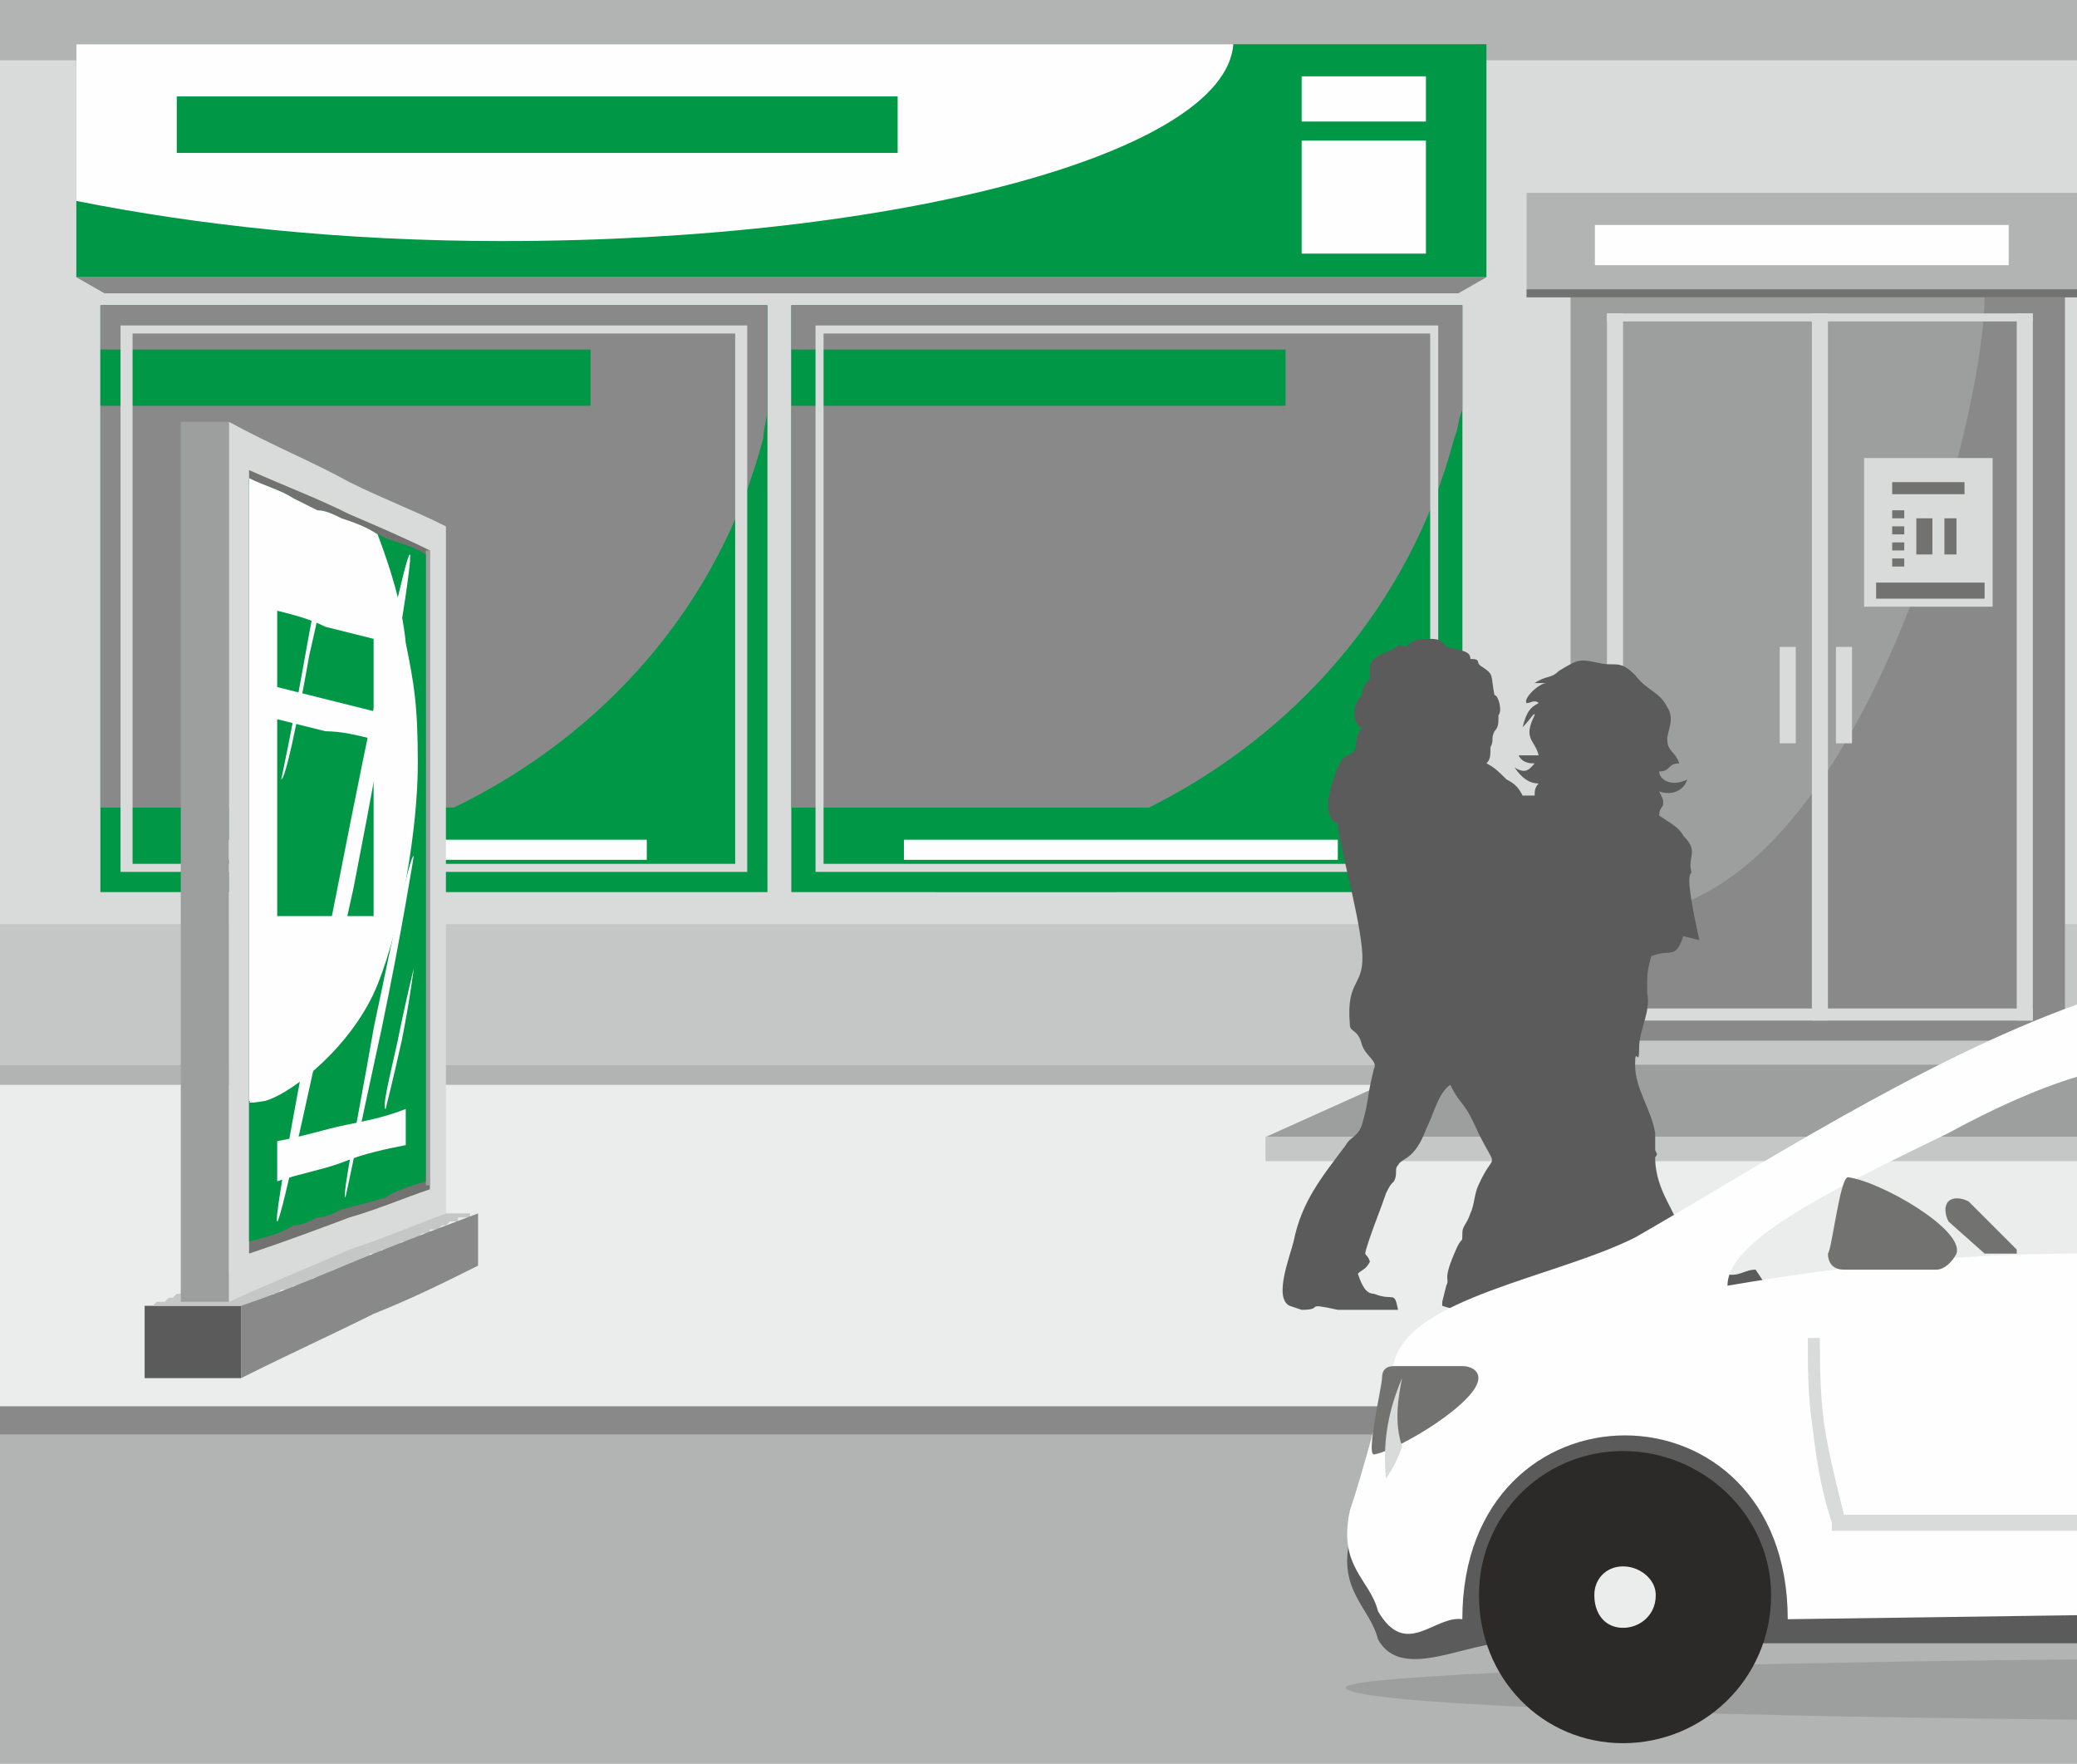
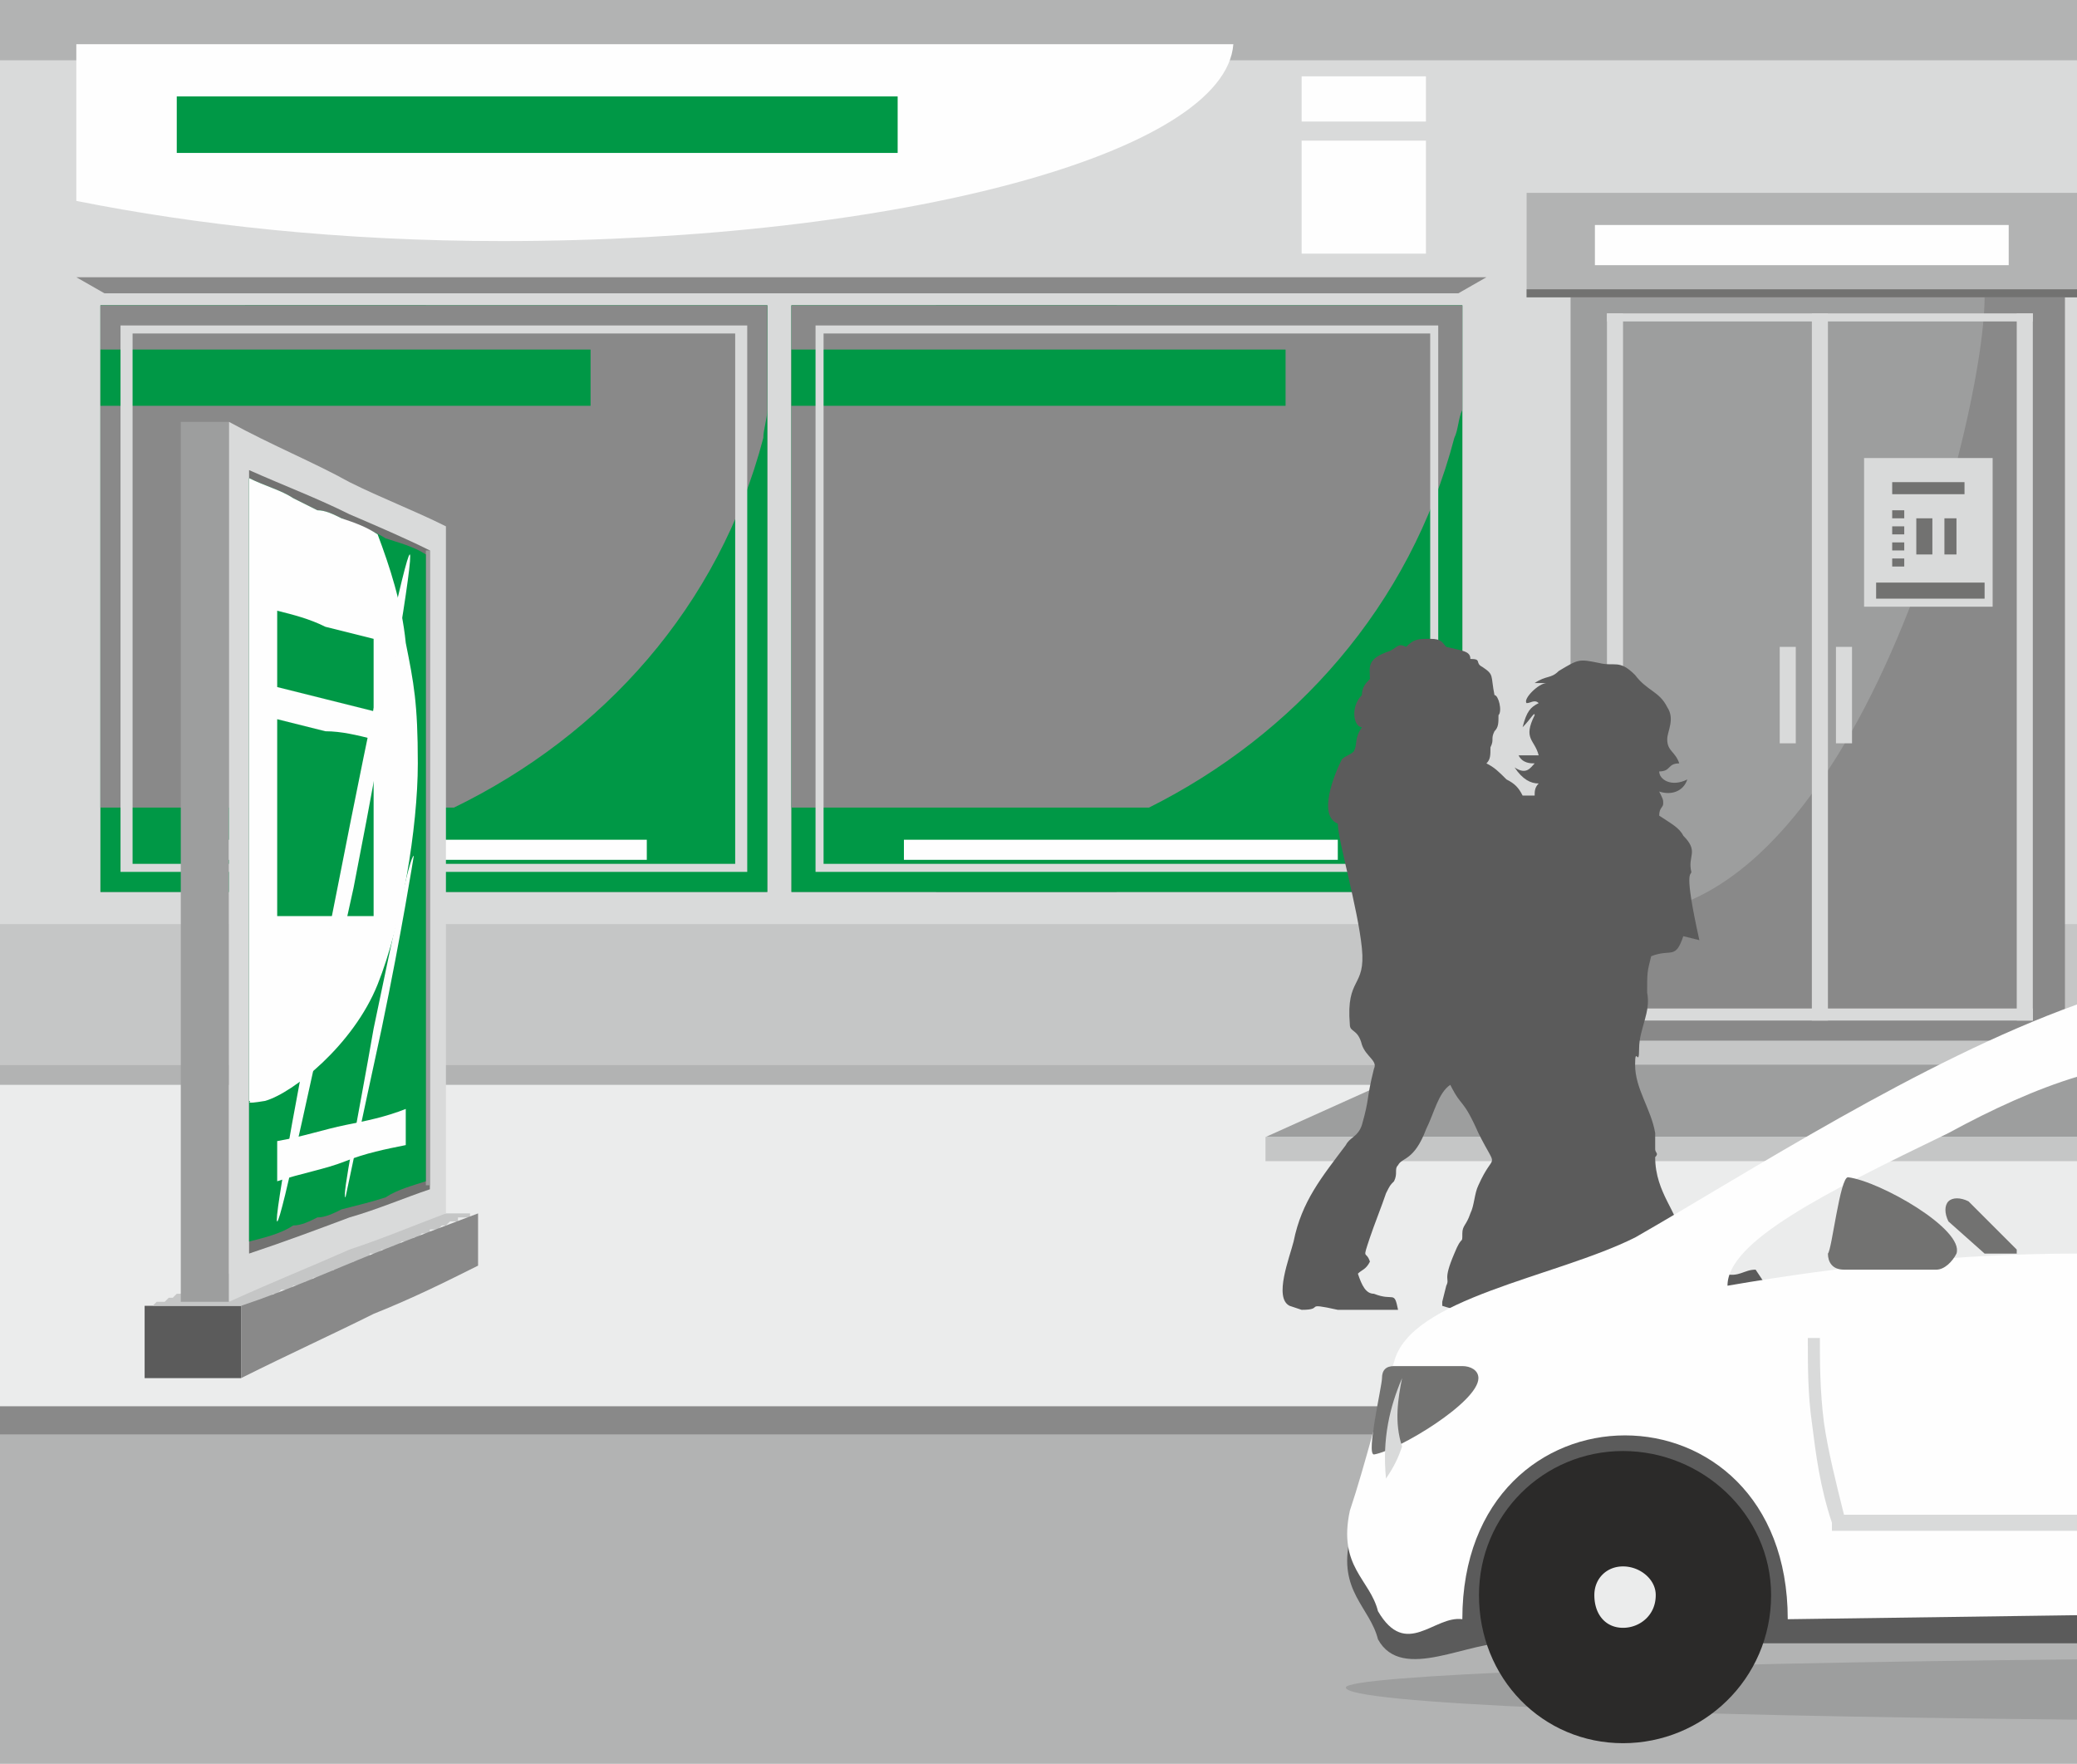
<svg xmlns="http://www.w3.org/2000/svg" xml:space="preserve" width="517px" height="439px" version="1.1" shape-rendering="geometricPrecision" text-rendering="geometricPrecision" image-rendering="optimizeQuality" fill-rule="evenodd" clip-rule="evenodd" viewBox="0 0 517 439">
  <g id="Слой_x0020_1">
    <g id="_727892096">
      <polygon fill="#B2B3B3" points="517,0 0,0 0,439 517,439 " />
      <polygon fill="#EBECEC" points="517,270 0,270 0,352 517,352 " />
      <polygon fill="#898989" points="517,357 0,357 0,350 517,350 " />
      <polygon fill="#EBECEC" points="517,259 0,259 0,55 517,55 " />
      <polygon fill="#D9DADA" points="517,265 0,265 0,15 517,15 " />
      <polygon fill="#C5C6C6" points="517,265 0,265 0,230 517,230 " />
      <polygon fill="#898989" points="514,72 391,72 391,259 514,259 " />
      <path fill="#9D9E9E" d="M494 72l-103 0 0 154c67,19 103,-120 103,-152 0,-15 0,-1 0,-2z" />
      <polygon fill="#D9DADA" points="451,78 455,78 455,254 451,254 " />
      <polygon fill="#D9DADA" points="506,78 506,80 400,80 400,78 " />
      <polygon fill="#D9DADA" points="506,251 506,254 400,254 400,251 " />
      <polygon fill="#D9DADA" points="400,78 404,78 404,254 400,254 " />
      <polygon fill="#D9DADA" points="502,78 506,78 506,254 502,254 " />
      <polygon fill="#9D9E9E" points="517,265 355,265 315,283 517,283 " />
      <polygon fill="#C5C6C6" points="517,289 315,289 315,283 517,283 " />
      <polygon fill="#D9DADA" points="464,114 496,114 496,151 464,151 " />
      <polygon fill="#D9DADA" points="447,161 443,161 443,185 447,185 " />
      <polygon fill="#D9DADA" points="461,161 457,161 457,185 461,185 " />
      <polygon fill="#727271" points="471,123 489,123 489,120 471,120 " />
      <polygon fill="#727271" points="471,129 474,129 474,127 471,127 " />
      <polygon fill="#727271" points="471,133 474,133 474,131 471,131 " />
      <polygon fill="#727271" points="471,137 474,137 474,135 471,135 " />
      <polygon fill="#727271" points="471,141 474,141 474,139 471,139 " />
      <polygon fill="#727271" points="477,138 481,138 481,129 477,129 " />
      <polygon fill="#727271" points="484,138 487,138 487,129 484,129 " />
      <polygon fill="#727271" points="467,145 494,145 494,149 467,149 " />
      <polygon fill="#B2B3B3" points="380,48 380,74 517,74 517,48 " />
      <polygon fill="#FEFEFE" points="397,56 397,66 500,66 500,56 " />
      <polygon fill="#727271" points="380,72 380,74 517,74 517,72 " />
-       <polygon fill="#009846" points="19,11 19,69 171,69 217,69 370,69 370,11 217,11 171,11 " />
      <polygon fill="#898989" points="26,73 19,69 171,69 217,69 370,69 363,73 217,73 171,73 " />
      <path fill="#FEFEFE" d="M19 11l0 39c30,6 66,10 106,10 99,0 180,-22 182,-49l-90 0 -46 0 -152 0z" />
      <rect fill="#009846" x="44" y="24" width="179.439" height="14.062" />
      <rect fill="#FEFEFE" x="324" y="19" width="30.938" height="11.25" />
      <rect fill="#FEFEFE" x="324" y="35" width="30.938" height="28.125" />
      <polygon fill="#898989" points="197,76 197,222 278,222 278,76 " />
      <polygon fill="#898989" points="233,76 233,222 364,222 364,76 " />
      <polygon fill="#009846" points="197,76 197,222 233,222 278,222 364,222 364,76 278,76 233,76 " />
      <path fill="#898989" d="M197 76l0 125 36 0 45 0 8 0c36,-18 65,-50 76,-92 1,-2 1,-5 2,-7l0 -26 -86 0 -45 0 -36 0z" />
      <polygon fill="#FEFEFE" points="225,209 333,209 333,214 225,214 " />
      <polygon fill="#009846" points="197,87 320,87 320,101 197,101 " />
      <path fill="#D9DADA" d="M272 217l-8 0 -59 0 -2 0 0 0 0 -134 2 0 0 132 59 0 8 0 84 0 0 -132 2 0 0 132 0 2 -2 0 -84 0zm0 -134l-8 0 -61 0 0 -2 61 0 8 0 86 0 0 2 -86 0z" />
      <polygon fill="#898989" points="25,76 25,222 106,222 106,76 " />
      <polygon fill="#898989" points="61,76 61,222 191,222 191,76 " />
      <polygon fill="#009846" points="25,76 25,222 61,222 106,222 191,222 191,76 106,76 61,76 " />
      <path fill="#898989" d="M25 76l0 125 36 0 45 0 7 0c37,-18 66,-50 77,-92 0,-2 1,-5 1,-7l0 -26 -85 0 -45 0 -36 0z" />
      <polygon fill="#FEFEFE" points="53,209 161,209 161,214 53,214 " />
      <polygon fill="#009846" points="25,87 147,87 147,101 25,101 " />
      <path fill="#D9DADA" d="M100 217l-9 0 -58 0 -3 0 0 0 0 -134 3 0 0 132 58 0 9 0 83 0 0 -132 3 0 0 132 0 2 -3 0 -83 0zm0 -134l-9 0 -61 0 0 -2 61 0 9 0 86 0 0 2 -86 0z" />
      <path fill="#5B5B5B" d="M321 325l3 1c6,0 0,-2 9,0 2,0 12,0 15,0 -1,-5 -1,-2 -6,-4 -2,0 -3,-2 -4,-5 1,-1 2,-1 3,-3 -1,-3 -2,0 0,-6 1,-3 3,-8 4,-11 1,-2 1,-2 2,-3 1,-2 0,-3 1,-4 1,-2 4,-1 7,-9 2,-4 3,-9 6,-11 3,6 3,3 7,12 5,10 4,4 0,13 -1,2 -1,5 -2,7 -1,3 -2,3 -2,5 0,3 0,0 -2,5 -3,7 -1,6 -2,8l-1 4 0 1c6,2 12,2 20,3 5,0 15,-1 19,-3 2,0 4,-2 5,-3 2,0 3,0 5,0 0,-1 1,-1 1,-1 1,0 0,0 1,0 2,-1 1,1 1,3 0,1 0,3 0,4 6,0 8,-1 13,-2 6,-1 12,-4 15,-7l-2 -3c-3,0 -4,2 -8,1 -6,-1 -3,-1 -6,-4 -1,-1 -1,-1 -1,-1l-2 -3c-1,-2 0,-1 -2,-2 0,-5 -6,-10 -6,-19 1,-1 0,-1 0,-2 0,-3 0,-1 0,-4 -1,-6 -5,-11 -5,-17 0,-5 1,1 1,-4 0,-5 3,-9 2,-14 0,-5 0,-5 1,-9 5,-2 6,1 8,-5l4 1c-4,-18 -2,-16 -2,-17 -1,-4 2,-5 -2,-9 -1,-2 -3,-3 -6,-5 0,-2 1,-2 1,-3 0,-1 0,-1 -1,-3 3,1 6,0 7,-3 -4,2 -7,0 -7,-2 3,0 2,-2 5,-2 -1,-3 -3,-3 -3,-6 0,-2 2,-5 0,-8 -2,-4 -5,-4 -8,-8 -4,-4 -5,-2 -9,-3 -5,-1 -5,-1 -10,2 -2,2 -3,1 -6,3 1,0 2,0 3,0 -2,0 -6,4 -5,5 1,0 2,-1 3,0 -2,1 -3,2 -4,6 2,-2 3,-4 3,-3 -3,6 0,6 1,10 -2,0 -3,0 -5,0 1,2 3,2 4,2 -1,1 -2,3 -5,1 2,3 4,4 6,4 -1,1 -1,2 -1,3 -1,0 -2,0 -3,0 -1,-2 -2,-3 -4,-4 -2,-2 -3,-3 -5,-4 1,-1 1,-2 1,-4 1,-2 0,-2 1,-4 1,-1 1,-2 1,-4 1,-1 0,-5 -1,-5 -1,-5 0,-5 -3,-7 -2,-1 0,-2 -3,-2 0,-2 -2,-2 -6,-3 -1,-1 -1,-2 -4,-2 -3,0 -4,0 -6,2 -2,-1 -2,0 -4,1 -6,2 -5,4 -5,7 -1,1 -2,2 -2,4 -3,3 -2,8 0,8 -2,3 -1,4 -2,6 -1,1 -2,1 -3,2 -2,4 -6,14 -1,16 0,4 5,21 6,31 1,10 -4,7 -3,19 0,2 2,1 3,5 1,3 4,4 3,6 -2,8 -1,7 -3,14 -1,3 -3,3 -4,5 -6,8 -11,14 -13,24 -1,4 -5,14 -1,16z" />
      <g>
        <path fill="#9D9E9E" d="M517 428c-106,-1 -182,-4 -182,-8 0,-3 76,-6 182,-7l0 15z" />
        <path fill="#5B5B5B" d="M517 409c-57,0 -112,0 -141,0 -10,-1 -27,10 -33,-1 -2,-8 -10,-12 -7,-25l10 -33 171 0 0 59z" />
        <path fill="#FEFEFE" d="M517 402l-72 1c0,-61 -81,-61 -81,0 -7,-1 -14,10 -21,-2 -2,-8 -10,-11 -7,-25 4,-12 7,-25 11,-37 4,-16 40,-21 60,-31 28,-16 71,-44 110,-58l0 18c-10,3 -21,8 -32,14 -31,15 -55,27 -55,38 29,-5 58,-8 87,-8l0 90z" />
        <path fill="#2B2A29" stroke="#2B2A29" stroke-width="17.717" d="M404 370c-15,0 -27,12 -27,27 0,16 12,28 27,28 15,0 28,-12 28,-28 0,-15 -13,-27 -28,-27z" />
        <path fill="#727271" d="M364 340l-17 0c-2,0 -3,1 -3,3l0 0c0,2 -4,19 -2,19 6,-1 26,-13 26,-19l0 0c0,-2 -2,-3 -4,-3z" />
        <path fill="#D9DADA" fill-rule="nonzero" d="M453 333c0,6 0,13 1,21 1,7 3,15 5,23l58 0 0 4 -59 0 -2 0 0 -2c-3,-9 -4,-17 -5,-25 -1,-7 -1,-14 -1,-21l3 0z" />
        <path fill="#727271" d="M482 316l-23 0c-3,0 -4,-2 -4,-4l0 0c1,-1 3,-19 5,-19 8,1 29,13 27,19l0 0c-1,2 -3,4 -5,4z" />
        <path fill="#727271" d="M502 311l-12 -12c-2,-1 -4,-1 -5,0l0 0c-1,1 -1,3 0,5l9 8c3,0 6,0 8,0 0,0 0,-1 0,-1z" />
        <path fill="#EBECEC" stroke="#2B2A29" stroke-width="17.717" d="M404 381c-9,0 -16,7 -16,16 0,10 7,17 16,17 9,0 17,-7 17,-17 0,-9 -8,-16 -17,-16z" />
        <path fill="#D9DADA" d="M345 368c2,-3 3,-5 4,-8 -2,-6 -1,-12 0,-17 -3,7 -5,15 -4,25z" />
      </g>
      <polygon fill="#5B5B5B" points="60,343 36,343 36,343 36,342 36,341 36,341 36,340 36,340 36,339 36,339 36,338 36,338 36,337 36,337 36,336 36,335 36,335 36,334 36,334 36,333 36,333 36,332 36,332 36,331 36,330 36,330 36,329 36,329 36,328 36,328 36,327 36,327 36,326 36,325 60,325 60,326 60,327 60,327 60,328 60,328 60,329 60,329 60,330 60,330 60,331 60,332 60,332 60,333 60,333 60,334 60,334 60,335 60,335 60,336 60,337 60,337 60,338 60,338 60,339 60,339 60,340 60,340 60,341 60,341 60,342 60,343 " />
      <polygon fill="#C5C6C6" points="60,325 36,325 37,325 38,325 39,324 41,324 42,323 43,323 44,322 45,322 46,321 47,321 48,321 49,320 50,320 51,319 52,319 53,318 54,318 55,318 56,317 57,317 58,316 59,316 60,316 61,315 62,315 63,314 64,314 65,314 66,313 67,313 68,312 69,312 70,312 71,311 72,311 73,311 73,310 74,310 75,310 76,309 77,309 78,309 78,308 79,308 80,308 81,307 82,307 82,307 83,306 84,306 85,306 86,305 86,305 87,305 88,304 89,304 89,304 90,303 91,303 92,303 92,303 93,302 94,302 95,302 119,302 118,302 117,302 117,303 116,303 115,303 114,303 114,304 113,304 112,304 111,305 111,305 110,305 109,306 108,306 107,306 107,307 106,307 105,307 104,308 103,308 103,308 102,309 101,309 100,309 99,310 99,310 98,310 97,311 96,311 95,311 94,312 93,312 92,312 92,313 91,313 90,314 89,314 88,314 87,315 86,315 85,316 84,316 83,316 82,317 81,317 80,318 79,318 78,318 77,319 76,319 75,320 73,320 72,321 71,321 70,321 69,322 68,322 67,323 66,323 65,324 64,324 63,325 61,325 " />
      <path fill="#898989" d="M119 315c-8,4 -16,8 -26,12 -10,5 -21,10 -33,16 0,-6 0,-12 0,-18 12,-4 23,-9 33,-13 10,-4 18,-7 26,-10 0,4 0,9 0,13z" />
      <polygon fill="#9D9E9E" points="57,105 45,105 45,109 45,112 45,116 45,119 45,122 45,126 45,129 45,133 45,136 45,139 45,143 45,146 45,150 45,153 45,156 45,160 45,163 45,167 45,170 45,173 45,177 45,180 45,184 45,187 45,191 45,194 45,197 45,201 45,204 45,208 45,211 45,214 45,218 45,221 45,225 45,228 45,231 45,235 45,238 45,242 45,245 45,249 45,252 45,255 45,259 45,262 45,266 45,269 45,272 45,276 45,279 45,283 45,286 45,289 45,293 45,296 45,300 45,303 45,306 45,310 45,313 45,317 45,320 45,324 57,324 57,320 57,317 57,313 57,310 57,306 57,303 57,300 57,296 57,293 57,289 57,286 57,283 57,279 57,276 57,272 57,269 57,266 57,262 57,259 57,255 57,252 57,249 57,245 57,242 57,238 57,235 57,231 57,228 57,225 57,221 57,218 57,214 57,211 57,208 57,204 57,201 57,197 57,194 57,191 57,187 57,184 57,180 57,177 57,173 57,170 57,167 57,163 57,160 57,156 57,153 57,150 57,146 57,143 57,139 57,136 57,133 57,129 57,126 57,122 57,119 57,116 57,112 57,109 " />
      <path fill="#D9DADA" d="M111 131c-8,-4 -16,-7 -24,-11 -9,-5 -19,-9 -30,-15 0,37 0,73 0,109 0,37 0,73 0,110 11,-5 21,-9 30,-13 9,-3 16,-6 24,-9 0,-29 0,-57 0,-86 0,-28 0,-57 0,-85z" />
      <path fill="#727271" d="M107 137c-6,-3 -13,-6 -20,-9 -8,-4 -16,-7 -25,-11 0,32 0,65 0,98 0,32 0,65 0,97 9,-3 17,-6 25,-9 7,-2 14,-5 20,-7 0,-27 0,-53 0,-80 0,-26 0,-53 0,-79z" />
      <polygon fill="#9D9E9E" points="107,137 106,137 106,140 106,142 106,145 106,147 106,150 106,152 106,155 106,157 106,159 106,162 106,164 106,167 106,169 106,172 106,174 106,177 106,179 106,182 106,184 106,186 106,189 106,191 106,194 106,196 106,199 106,201 106,204 106,206 106,209 106,211 106,213 106,216 106,218 106,221 106,223 106,226 106,228 106,231 106,233 106,236 106,238 106,241 106,243 106,245 106,248 106,250 106,253 106,255 106,258 106,260 106,263 106,265 106,268 106,270 106,272 106,275 106,277 106,280 106,282 106,285 106,287 106,290 106,292 106,295 107,295 107,292 107,290 107,287 107,285 107,282 107,280 107,277 107,275 107,272 107,270 107,268 107,265 107,263 107,260 107,258 107,255 107,253 107,250 107,248 107,245 107,243 107,241 107,238 107,236 107,233 107,231 107,228 107,226 107,223 107,221 107,218 107,216 107,213 107,211 107,209 107,206 107,204 107,201 107,199 107,196 107,194 107,191 107,189 107,186 107,184 107,182 107,179 107,177 107,174 107,172 107,169 107,167 107,164 107,162 107,159 107,157 107,155 107,152 107,150 107,147 107,145 107,142 107,140 " />
      <path fill="#009846" d="M62 119c0,32 0,64 0,95 0,32 0,64 0,95 4,-1 8,-2 11,-4 2,0 4,-1 6,-2 2,0 4,-1 6,-2 4,-1 8,-2 11,-3 3,-2 7,-3 10,-4 0,-26 0,-52 0,-78 0,-26 0,-52 0,-78 -3,-2 -7,-3 -10,-4 -3,-2 -7,-3 -11,-5 -2,-1 -4,-2 -6,-2 -2,-1 -4,-2 -6,-3 -3,-2 -7,-3 -11,-5z" />
      <path fill="#FEFEFE" d="M62 119c0,26 0,52 0,78 0,26 0,51 0,77 1,0 -2,1 4,0 7,-2 22,-14 28,-29 6,-15 10,-39 10,-55 0,-15 -1,-20 -3,-30 -1,-10 -4,-19 -7,-27 -3,-2 -6,-3 -9,-4 -2,-1 -4,-2 -6,-2 -2,-1 -4,-2 -6,-3 -3,-2 -7,-3 -11,-5z" />
      <path fill="#009846" d="M69 152c4,1 8,2 12,4 4,1 8,2 12,3 0,6 0,12 0,18 -4,-1 -8,-2 -12,-3 -4,-1 -8,-2 -12,-3 0,-6 0,-13 0,-19z" />
      <path fill="#009846" d="M69 179c4,1 8,2 12,3 4,0 8,1 12,2 0,7 0,14 0,22 0,7 0,14 0,22 -4,0 -8,0 -12,0 -4,0 -8,0 -12,0 0,-8 0,-16 0,-24 0,-8 0,-17 0,-25z" />
      <path fill="#FEFEFE" d="M69 284c6,-1 12,-3 17,-4 5,-1 10,-2 15,-4 0,3 0,6 0,9 -5,1 -10,2 -15,4 -5,2 -11,3 -17,5 0,-3 0,-7 0,-10z" />
      <path fill="#FEFEFE" d="M102 138c1,0 -5,37 -14,83 -10,45 -18,83 -19,83 -1,0 6,-38 15,-83 9,-46 17,-83 18,-83z" />
      <path fill="#FEFEFE" d="M103 213c0,0 -3,19 -8,43 -5,23 -9,42 -9,42 -1,0 3,-19 7,-42 5,-24 9,-43 10,-43z" />
-       <path fill="#FEFEFE" d="M103 241c0,0 -1,8 -3,18 -2,9 -4,17 -4,17 -1,0 1,-8 3,-17 2,-10 4,-18 4,-18z" />
-       <path fill="#FEFEFE" d="M83 133c0,0 -2,13 -6,30 -3,17 -6,31 -7,31 0,0 3,-14 6,-31 3,-17 6,-30 7,-30z" />
+       <path fill="#FEFEFE" d="M83 133z" />
    </g>
  </g>
</svg>